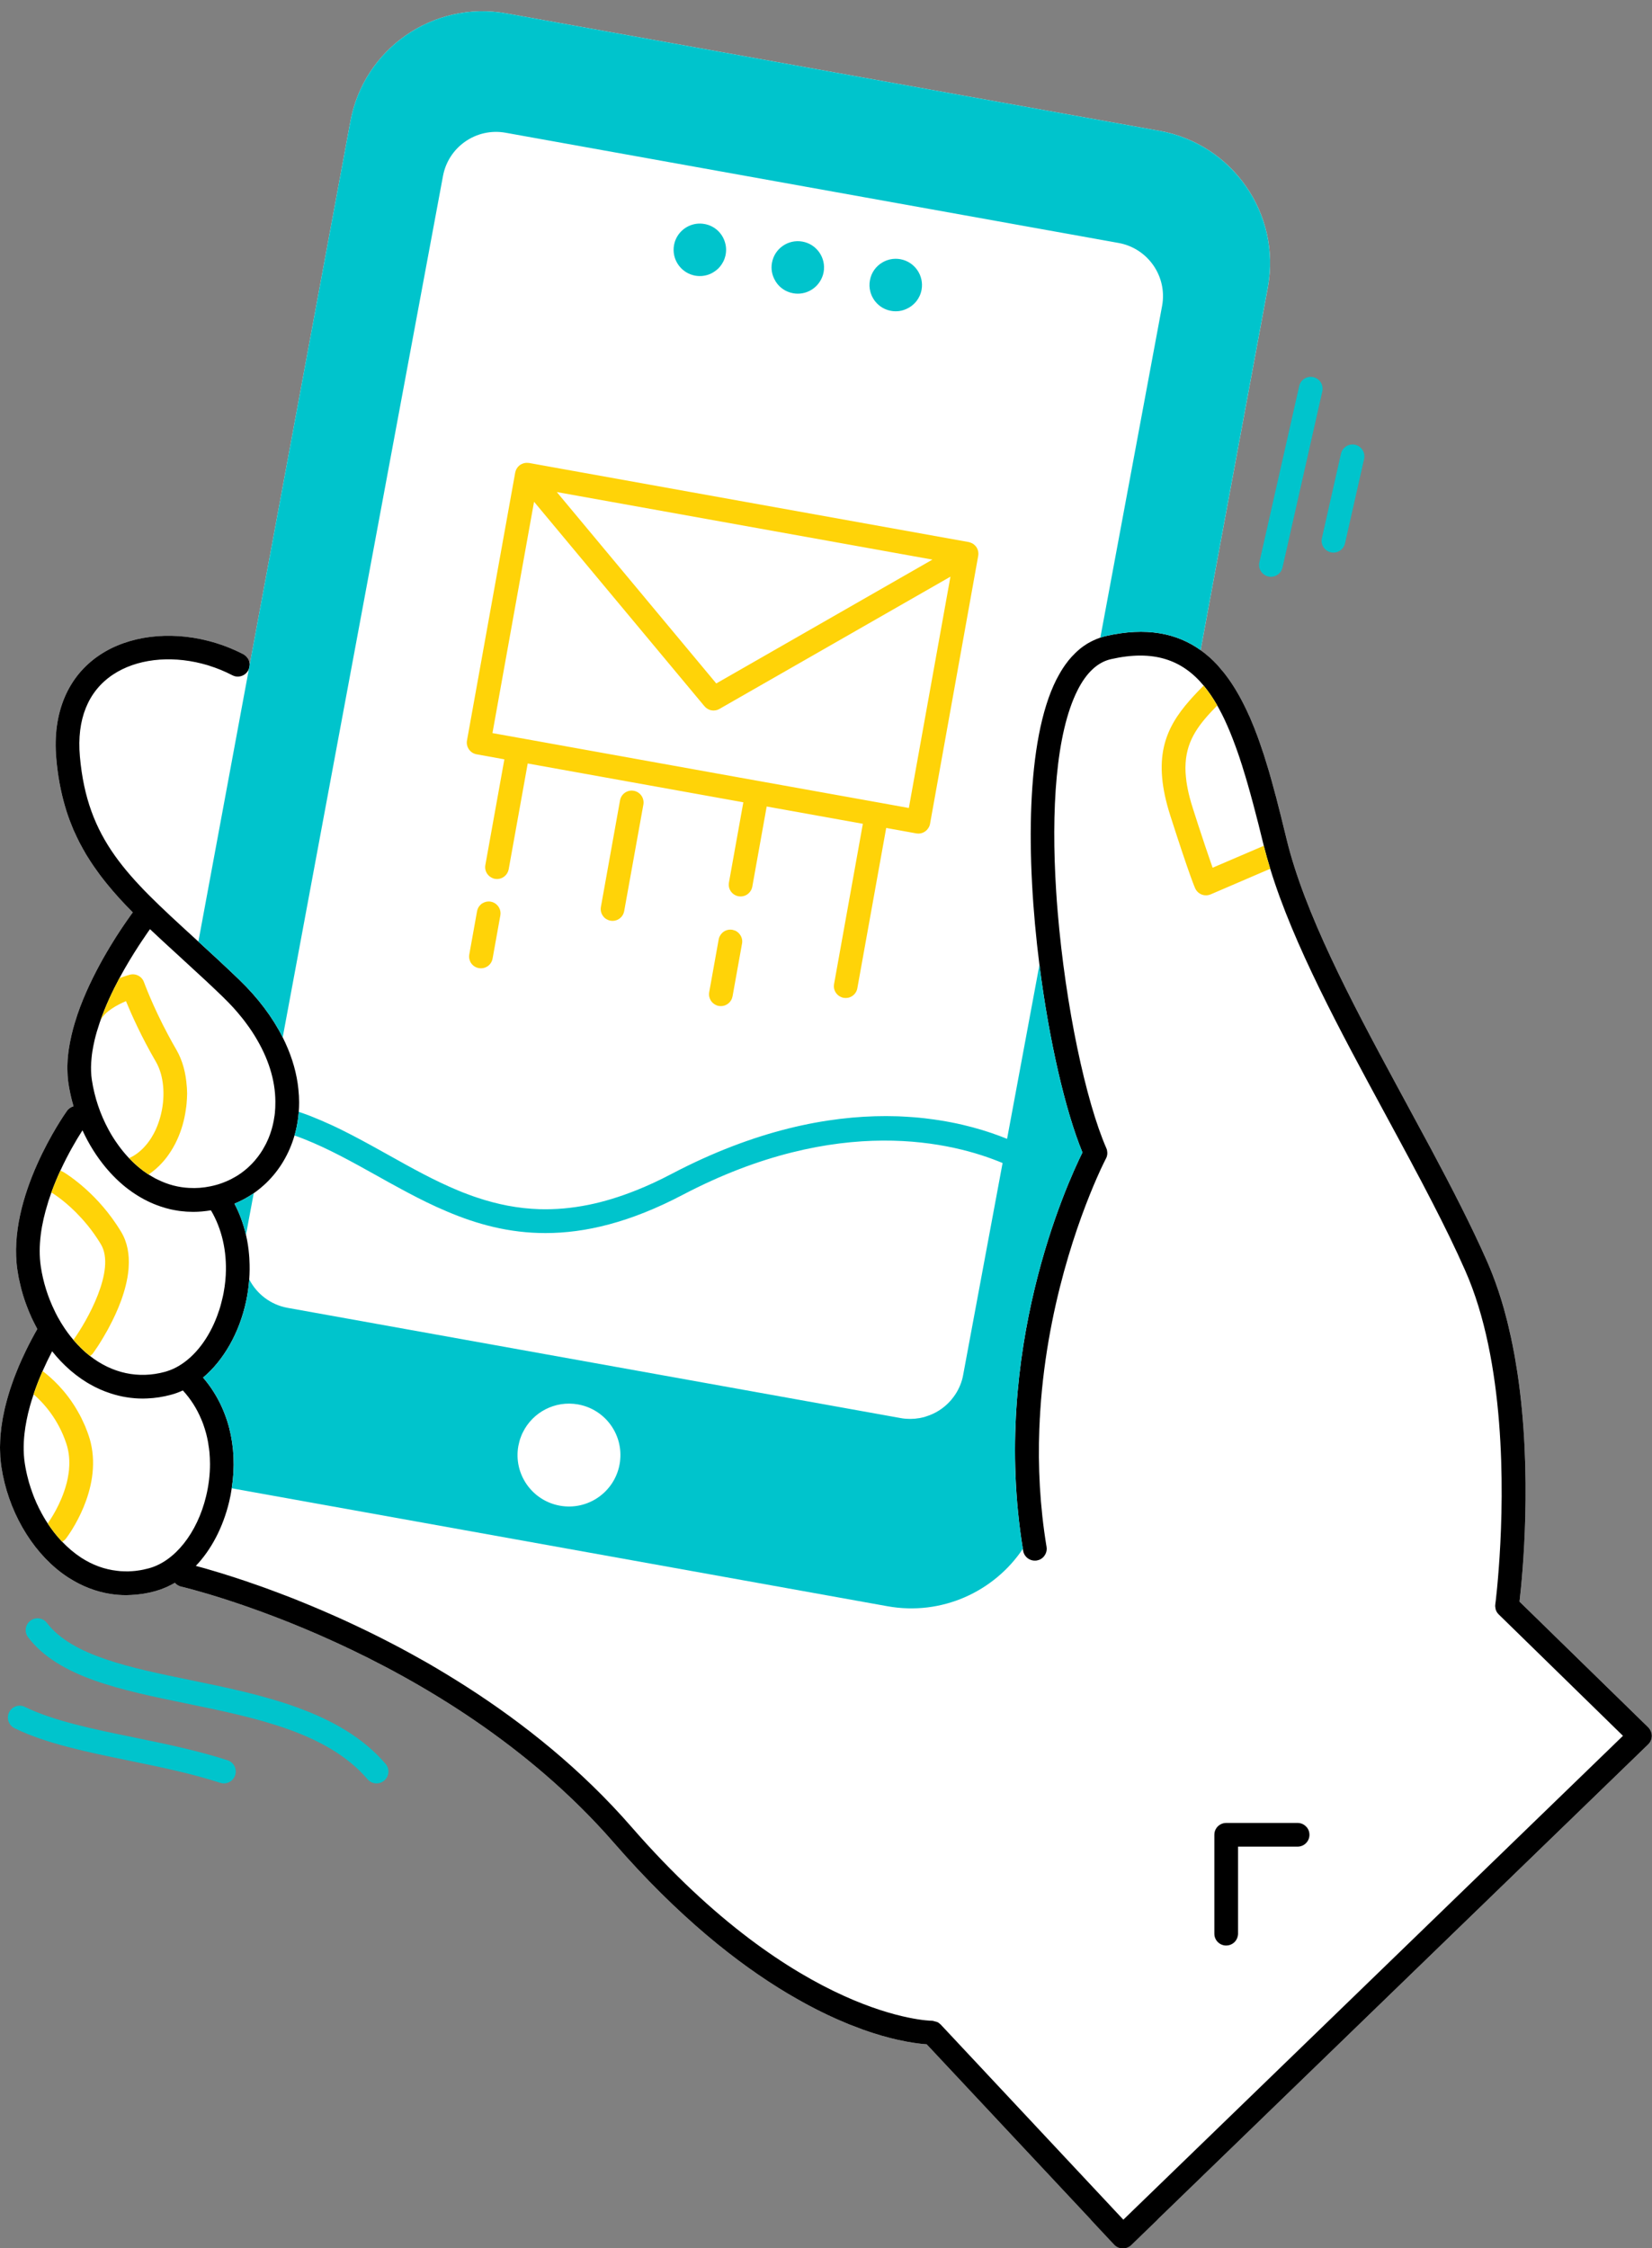
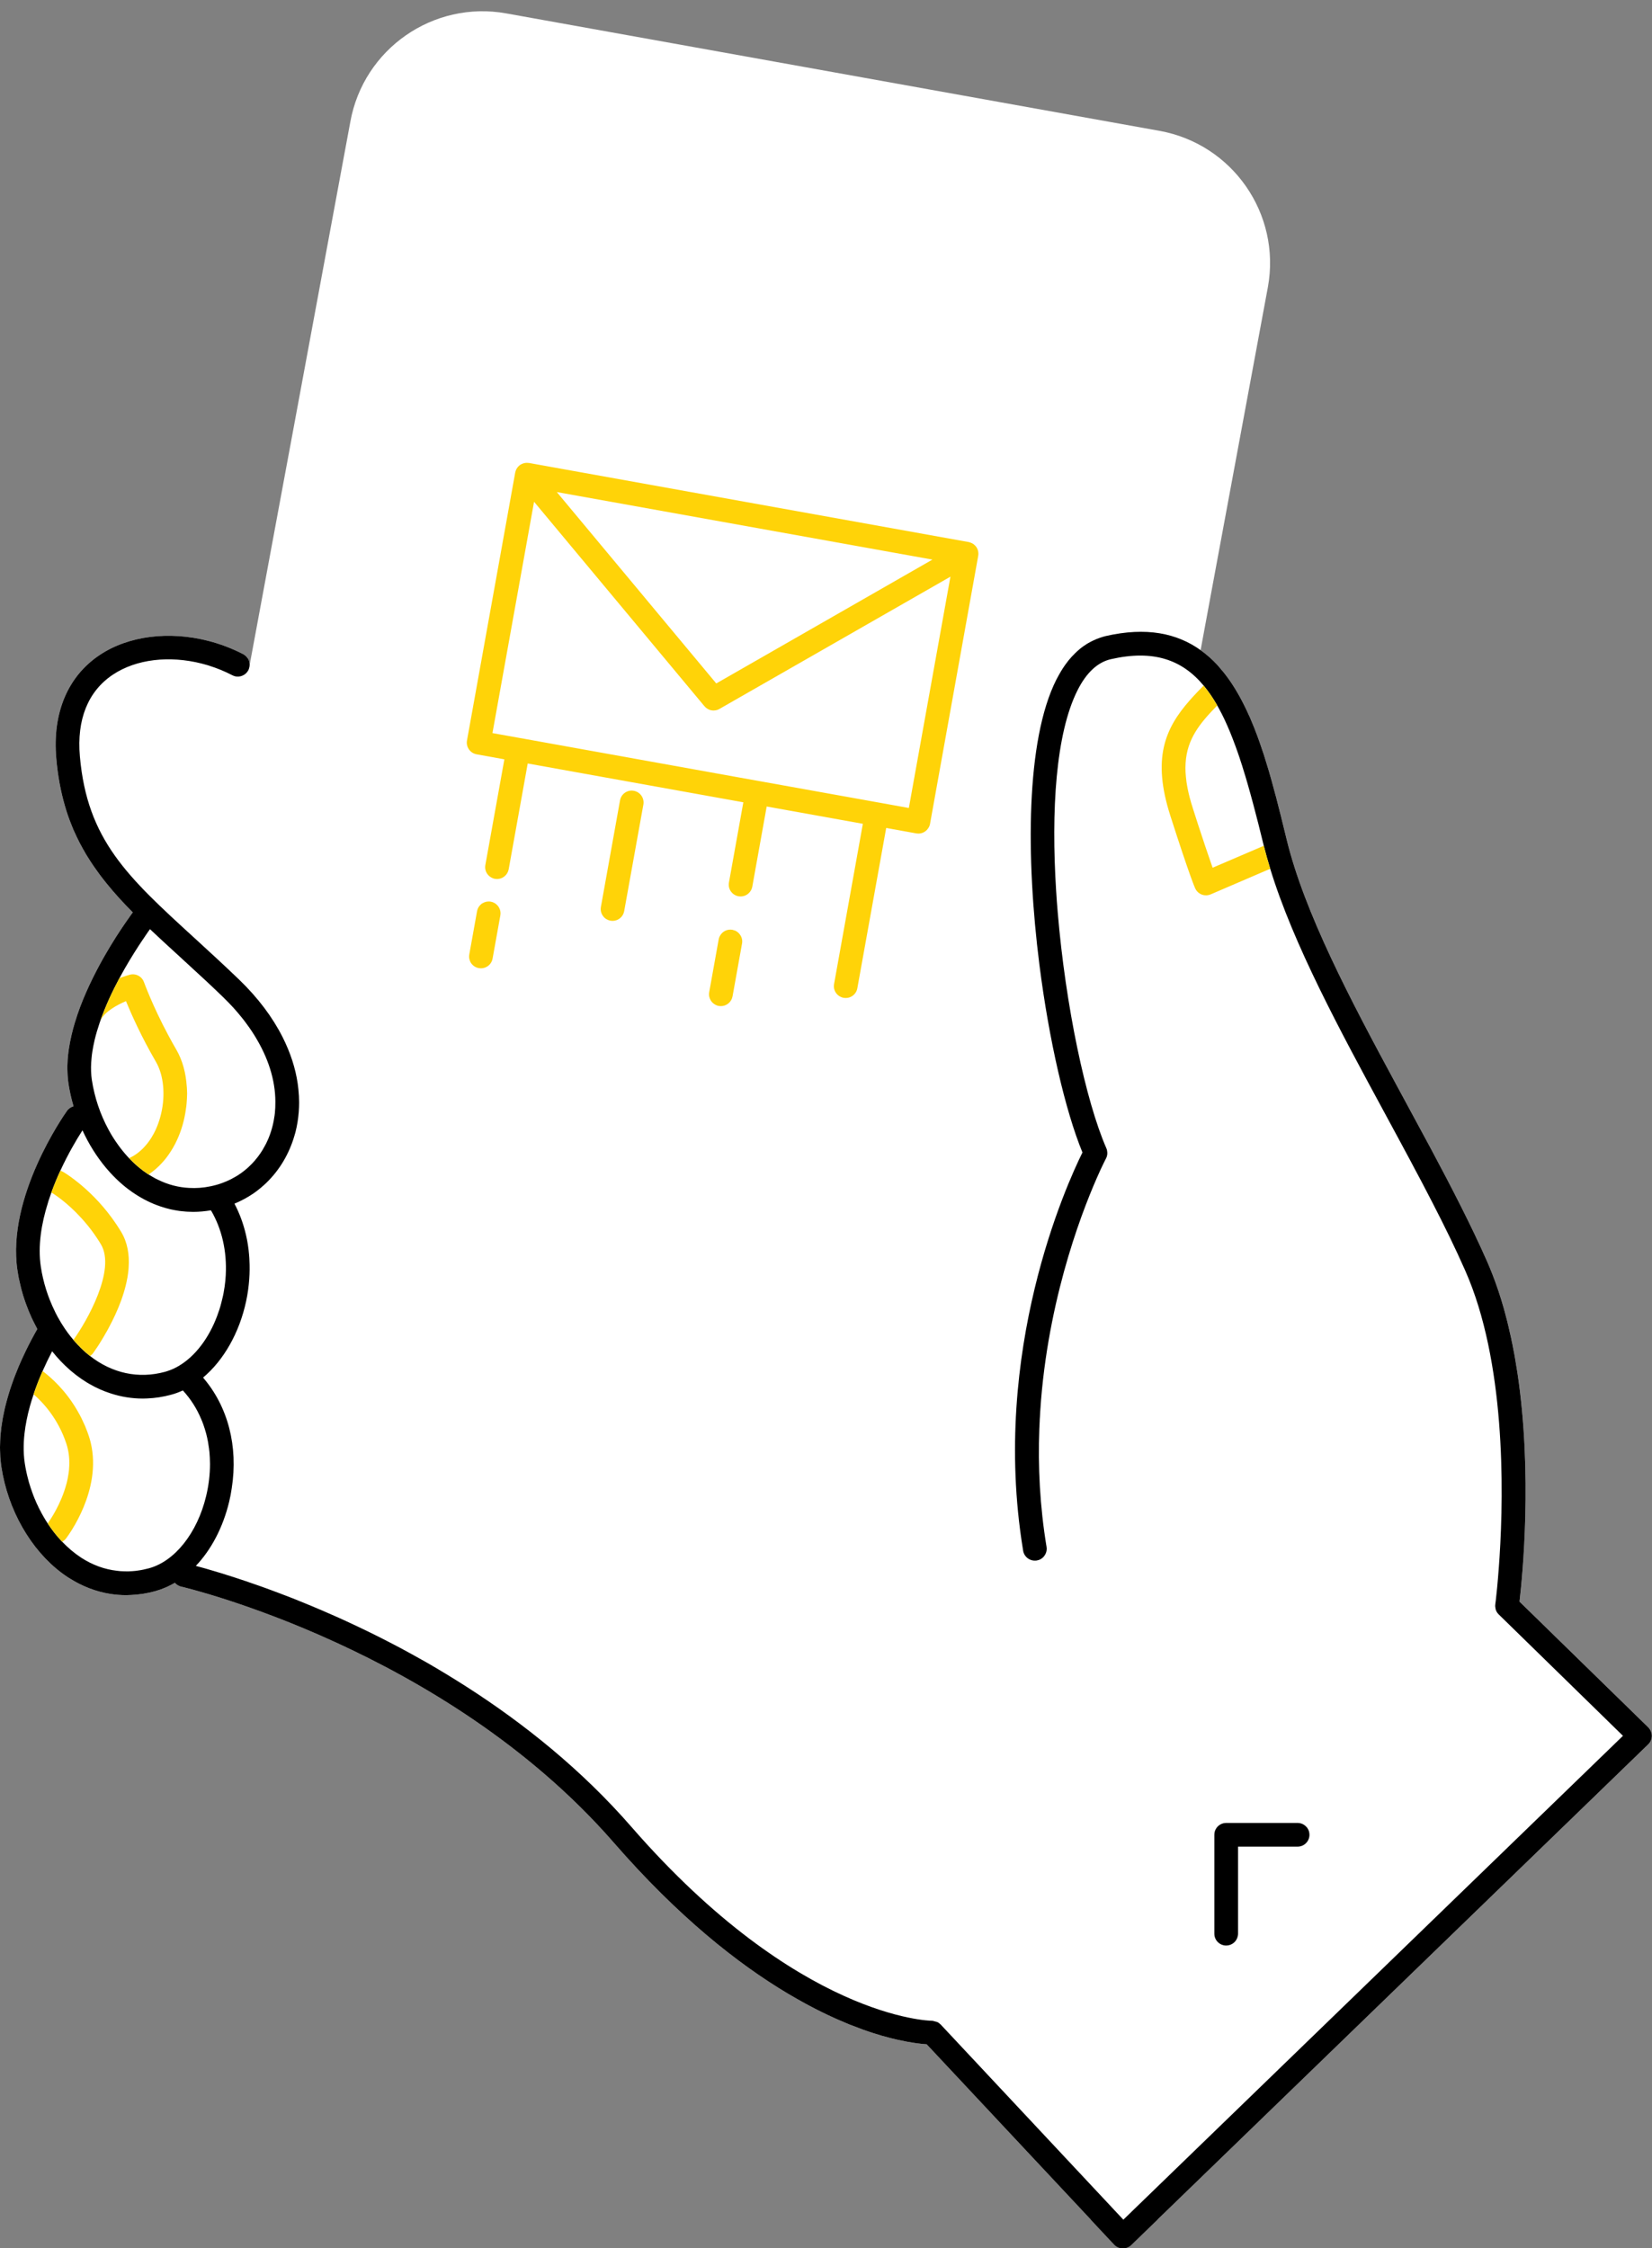
<svg xmlns="http://www.w3.org/2000/svg" fill="#000000" height="379.4" preserveAspectRatio="xMidYMid meet" version="1" viewBox="0.0 -1.9 278.8 379.4" width="278.8" zoomAndPan="magnify">
  <rect x="0.0" y="-1.9" width="278.8" height="379.4" fill="#808080" stroke="none" />
  <g id="change1_1">
    <path d="M278.77,291.063c0,0.54-0.22,1.05-0.61,1.43l-11.2,10.85l-71.63,69.37H184.1l-27.71-29.6 c-0.43-0.03-1.01-0.08-1.72-0.18c-0.05,0-0.11-0.02-0.17-0.02c-0.03-0.01-0.07-0.01-0.11-0.02c-0.81-0.12-1.77-0.29-2.89-0.54 c-0.8-0.18-1.67-0.4-2.61-0.67c-0.01-0.01-0.03-0.01-0.04-0.01c-0.47-0.14-0.96-0.29-1.47-0.45c-0.25-0.08-0.52-0.17-0.79-0.26 c-0.27-0.09-0.54-0.18-0.82-0.28c-0.77-0.28-1.58-0.59-2.43-0.92c-0.28-0.12-0.57-0.24-0.87-0.37c-2.45-1.02-5.15-2.33-8.08-4.01 c-0.48-0.27-0.96-0.55-1.45-0.84c-8.39-5-18.45-12.93-29.37-25.48c-28.52-32.74-72.54-43.09-72.98-43.19 c-0.21-0.04-0.39-0.13-0.56-0.22c-0.02-0.02-0.05-0.03-0.08-0.05c-0.16-0.1-0.3-0.22-0.42-0.36c-0.01-0.01-0.01-0.02-0.02-0.02 c0,0-0.01,0-0.01,0.01c-0.17,0.1-0.34,0.18-0.51,0.28c-0.14,0.07-0.28,0.15-0.42,0.21c-0.16,0.08-0.32,0.16-0.47,0.23 c-0.18,0.07-0.35,0.14-0.52,0.21c-0.14,0.06-0.28,0.12-0.42,0.17c-0.24,0.08-0.49,0.16-0.73,0.23c-0.08,0.02-0.15,0.05-0.22,0.07 c-1.37,0.38-2.73,0.59-4.09,0.65c-0.27,0.01-0.55,0.03-0.82,0.03c-0.9,0-1.79-0.07-2.68-0.21c-2.41-0.38-4.75-1.28-6.95-2.68 c-0.05-0.03-0.11-0.06-0.17-0.1c-0.36-0.24-0.72-0.49-1.07-0.75c-5.25-3.92-9.11-10.67-10.2-17.94c-0.07-0.45-0.11-0.9-0.15-1.36 c-0.01-0.09-0.02-0.17-0.03-0.26c-0.02-0.37-0.03-0.75-0.04-1.12c0-0.18-0.01-0.37-0.01-0.55c0-0.36,0.02-0.71,0.03-1.06 c0.01-0.21,0.02-0.42,0.03-0.62c0.02-0.34,0.06-0.68,0.1-1.02c0.02-0.22,0.04-0.44,0.07-0.66c0.04-0.33,0.1-0.66,0.15-0.99 c0.04-0.22,0.07-0.45,0.11-0.67c0.06-0.32,0.13-0.64,0.2-0.96c0.05-0.23,0.1-0.46,0.15-0.7c0.08-0.3,0.15-0.6,0.23-0.9 c0.07-0.25,0.13-0.49,0.2-0.73c0.08-0.29,0.16-0.57,0.25-0.85c0.08-0.26,0.16-0.51,0.24-0.76c0.09-0.26,0.18-0.52,0.27-0.78 c0.09-0.27,0.19-0.54,0.28-0.8c0.09-0.23,0.18-0.47,0.27-0.7c0.11-0.29,0.22-0.57,0.34-0.85c0.08-0.2,0.16-0.4,0.24-0.59 c0.14-0.32,0.27-0.63,0.41-0.94c0.07-0.15,0.13-0.3,0.2-0.44c0.17-0.37,0.34-0.73,0.51-1.08c0.03-0.08,0.07-0.16,0.11-0.24 c0.65-1.33,1.3-2.55,1.91-3.61c0,0,0-0.01-0.01-0.01c-0.14-0.25-0.27-0.51-0.4-0.77c-0.09-0.18-0.19-0.36-0.28-0.55 c-0.09-0.18-0.17-0.36-0.26-0.54c-0.12-0.27-0.24-0.53-0.35-0.8c-0.06-0.14-0.12-0.29-0.18-0.43c-0.13-0.31-0.25-0.62-0.36-0.93 c-0.05-0.13-0.1-0.25-0.14-0.38c-0.12-0.32-0.22-0.65-0.33-0.98c-0.04-0.13-0.08-0.25-0.12-0.38c-0.09-0.32-0.18-0.64-0.27-0.96 c-0.04-0.15-0.08-0.29-0.11-0.44c-0.07-0.28-0.13-0.56-0.19-0.84c-0.05-0.19-0.09-0.38-0.13-0.57c-0.03-0.15-0.05-0.3-0.08-0.44 c-0.05-0.3-0.11-0.6-0.15-0.9c-1.86-12.4,7.95-26.31,8.37-26.9c0.12-0.18,0.28-0.32,0.44-0.44c0.03-0.02,0.06-0.04,0.09-0.06 c0.15-0.11,0.32-0.18,0.49-0.24c0.01,0,0.02-0.01,0.03-0.01c0.01-0.01,0.02-0.01,0.04-0.02c-0.01-0.05-0.02-0.1-0.04-0.16 c-0.01-0.03-0.01-0.06-0.02-0.09c-0.14-0.47-0.26-0.94-0.37-1.42c-0.03-0.13-0.06-0.26-0.09-0.4c-0.13-0.59-0.24-1.19-0.33-1.79 c-0.06-0.4-0.1-0.81-0.13-1.22c-0.01-0.13-0.02-0.26-0.02-0.39c-0.02-0.28-0.03-0.57-0.03-0.86v-0.45c0.01-0.31,0.02-0.63,0.04-0.95 c0.01-0.1,0.01-0.2,0.02-0.31c0.03-0.41,0.08-0.82,0.13-1.23c0.02-0.14,0.04-0.28,0.06-0.41c0.05-0.31,0.1-0.63,0.16-0.94 c0.02-0.12,0.04-0.24,0.07-0.37c0.27-1.37,0.64-2.75,1.1-4.12c0.02-0.07,0.04-0.14,0.07-0.22c0.02-0.07,0.05-0.15,0.07-0.22 c1.15-3.35,2.74-6.59,4.31-9.39c0.06-0.1,0.12-0.21,0.18-0.31c0.14-0.24,0.27-0.47,0.41-0.71c0.07-0.12,0.15-0.25,0.22-0.37 c0.12-0.21,0.24-0.41,0.36-0.61c0.17-0.28,0.34-0.56,0.51-0.83c0.07-0.11,0.13-0.22,0.2-0.32c0.12-0.2,0.25-0.39,0.36-0.58 c0.06-0.08,0.11-0.16,0.16-0.24c0.12-0.19,0.25-0.39,0.37-0.57c0.03-0.04,0.05-0.07,0.07-0.11c0.43-0.64,0.82-1.23,1.18-1.74 c0.01-0.01,0.01-0.02,0.02-0.03c0.11-0.16,0.22-0.32,0.33-0.46c0.02-0.04,0.04-0.07,0.06-0.1c0.1-0.13,0.19-0.27,0.28-0.39 c0.05-0.06,0.09-0.12,0.13-0.18c0.06-0.07,0.12-0.15,0.17-0.23c-1.58-1.58-3.03-3.17-4.36-4.81c-0.38-0.47-0.76-0.95-1.12-1.43 c-0.05-0.07-0.1-0.13-0.15-0.2c-0.3-0.41-0.6-0.82-0.88-1.23c-0.06-0.07-0.11-0.15-0.15-0.22c-0.32-0.46-0.62-0.93-0.91-1.4 c-0.04-0.05-0.06-0.09-0.09-0.14c-0.1-0.16-0.19-0.32-0.29-0.48c-0.1-0.18-0.21-0.35-0.3-0.53c-0.09-0.13-0.16-0.27-0.23-0.4 c-0.35-0.62-0.68-1.26-0.99-1.92c-0.19-0.39-0.37-0.78-0.54-1.17c-0.11-0.28-0.23-0.56-0.34-0.84c-0.42-1.03-0.79-2.1-1.11-3.22 c-0.7-2.42-1.2-5.06-1.45-7.99c-0.68-7.65,1.92-13.85,7.31-17.45c4.9-3.28,11.75-4.08,18.31-2.4c2.03,0.52,4.03,1.27,5.94,2.26 c0.01,0.01,0.02,0.02,0.03,0.02c0.14,0.08,0.26,0.17,0.37,0.27c0.04,0.03,0.08,0.07,0.11,0.11c0.08,0.08,0.15,0.17,0.21,0.26 c0.03,0.04,0.07,0.09,0.1,0.13c0.07,0.13,0.12,0.26,0.17,0.4c0.01,0.06,0.02,0.12,0.04,0.18c0.02,0.1,0.03,0.19,0.04,0.29 c0,0.04,0.01,0.07,0.01,0.11l3.66-19.75l13.32-71.87c2.22-12.32,14.01-20.52,26.33-18.3l110.23,19.82 c12.32,2.22,20.52,14,18.3,26.33l-9.24,49.83l-2.12,11.47c0.03,0.02,0.05,0.04,0.08,0.07c0.03,0.03,0.07,0.05,0.1,0.07 c0,0,0.01,0.01,0.01,0.02c0.01,0,0.01,0.01,0.02,0.01c0.36,0.26,0.71,0.54,1.05,0.84c0.09,0.08,0.19,0.15,0.28,0.23 c0.42,0.38,0.82,0.78,1.22,1.2c0.09,0.11,0.18,0.22,0.28,0.32c0.3,0.34,0.59,0.68,0.88,1.04c0.11,0.14,0.22,0.28,0.33,0.43 c0.3,0.39,0.59,0.79,0.87,1.21c0.06,0.09,0.12,0.18,0.18,0.27c0.34,0.51,0.66,1.04,0.97,1.58c0.08,0.14,0.16,0.28,0.24,0.42 c0.24,0.43,0.47,0.86,0.69,1.3c0.09,0.17,0.18,0.34,0.26,0.52c0.25,0.5,0.49,1.01,0.72,1.54c0.04,0.08,0.08,0.16,0.12,0.24 c0.26,0.62,0.52,1.25,0.78,1.88c0.06,0.16,0.12,0.33,0.18,0.49c0.2,0.5,0.39,1,0.57,1.52c0.06,0.18,0.13,0.36,0.19,0.54 c0.22,0.62,0.43,1.25,0.64,1.88c0.01,0.04,0.03,0.09,0.04,0.13c0.22,0.69,0.44,1.4,0.65,2.11c0.05,0.17,0.1,0.35,0.16,0.52 c0.16,0.55,0.31,1.1,0.47,1.65c0.05,0.2,0.11,0.4,0.16,0.59c0.18,0.64,0.35,1.29,0.52,1.93c0.02,0.08,0.05,0.15,0.07,0.23 c0.17,0.68,0.35,1.37,0.52,2.05c0.1,0.41,0.21,0.81,0.31,1.21c0.05,0.21,0.1,0.41,0.15,0.62c0.28,1.11,0.55,2.22,0.82,3.33 c3,12.32,10.72,26.99,18.51,41.38c0.53,0.99,1.07,1.97,1.6,2.96c1.44,2.65,2.85,5.26,4.23,7.83c3.52,6.59,6.78,12.91,9.46,18.97 c0.29,0.67,0.58,1.36,0.85,2.05c0.02,0.05,0.04,0.1,0.06,0.15c0.73,1.87,1.37,3.8,1.93,5.77c0.38,1.36,0.73,2.73,1.03,4.12 c0.12,0.49,0.23,0.98,0.32,1.47c0.08,0.36,0.16,0.73,0.22,1.09c0.13,0.63,0.25,1.26,0.35,1.89c0.14,0.79,0.27,1.58,0.39,2.37 c2.55,17.04,0.85,34.2,0.34,38.55l21.73,21.22c0.12,0.12,0.21,0.25,0.3,0.39c0.12,0.2,0.21,0.42,0.26,0.65 C278.76,290.793,278.77,290.923,278.77,291.063z" fill="#ffffff" />
  </g>
  <g id="change2_1">
    <path d="M37.96,214.893c0.01-0.08,0.02-0.16,0.02-0.24c-0.02,0.22-0.05,0.44-0.08,0.66C37.92,215.173,37.94,215.033,37.96,214.893z M42.98,194.003c0.03-0.04,0.06-0.08,0.09-0.12c-0.07,0.1-0.16,0.2-0.26,0.29C42.88,194.113,42.93,194.063,42.98,194.003z M41.4,195.543c0.01-0.02,0.02-0.03,0.03-0.04c-0.01,0.02-0.02,0.03-0.04,0.04H41.4z M278.73,290.663 c-0.05-0.23-0.14-0.45-0.26-0.65c-0.09-0.14-0.18-0.27-0.3-0.39l-21.73-21.22c0.51-4.35,2.21-21.51-0.34-38.55 c-0.12-0.79-0.25-1.58-0.39-2.37c-0.1-0.63-0.22-1.26-0.35-1.89c-0.06-0.36-0.14-0.73-0.22-1.09c-0.09-0.49-0.2-0.98-0.32-1.47 c-0.3-1.39-0.65-2.76-1.03-4.12c-0.56-1.97-1.2-3.9-1.93-5.77c-0.02-0.05-0.04-0.1-0.06-0.15c-0.27-0.69-0.56-1.38-0.85-2.05 c-2.68-6.06-5.94-12.38-9.46-18.97c-1.38-2.57-2.79-5.18-4.23-7.83c-0.53-0.99-1.07-1.97-1.6-2.96 c-7.79-14.39-15.51-29.06-18.51-41.38c-0.27-1.11-0.54-2.22-0.82-3.33c-0.05-0.21-0.1-0.41-0.15-0.62c-0.1-0.4-0.21-0.8-0.31-1.21 c-0.17-0.68-0.35-1.37-0.52-2.05c-0.02-0.08-0.05-0.15-0.07-0.23c-0.17-0.64-0.34-1.29-0.52-1.93c-0.05-0.19-0.11-0.39-0.16-0.59 c-0.16-0.55-0.31-1.1-0.47-1.65c-0.06-0.17-0.11-0.35-0.16-0.52c-0.21-0.71-0.43-1.42-0.65-2.11c-0.01-0.04-0.03-0.09-0.04-0.13 c-0.21-0.63-0.42-1.26-0.64-1.88c-0.06-0.18-0.13-0.36-0.19-0.54c-0.18-0.52-0.37-1.02-0.57-1.52c-0.06-0.16-0.12-0.33-0.18-0.49 c-0.26-0.63-0.52-1.26-0.78-1.88c-0.04-0.08-0.08-0.16-0.12-0.24c-0.23-0.53-0.47-1.04-0.72-1.54c-0.08-0.18-0.17-0.35-0.26-0.52 c-0.22-0.44-0.45-0.87-0.69-1.3c-0.08-0.14-0.16-0.28-0.24-0.42c-0.31-0.54-0.63-1.07-0.97-1.58c-0.06-0.09-0.12-0.18-0.18-0.27 c-0.28-0.42-0.57-0.82-0.87-1.21c-0.11-0.15-0.22-0.29-0.33-0.43c-0.29-0.36-0.58-0.7-0.88-1.04c-0.1-0.1-0.19-0.21-0.28-0.32 c-0.4-0.42-0.8-0.82-1.22-1.2c-0.09-0.08-0.19-0.15-0.28-0.23c-0.34-0.3-0.69-0.58-1.05-0.84c-0.01,0-0.01-0.01-0.02-0.01 c0-0.01-0.01-0.02-0.01-0.02c-0.02-0.01-0.04-0.02-0.06-0.03c-0.01-0.01-0.03-0.02-0.04-0.04c-0.03-0.02-0.05-0.04-0.08-0.06 c-3.99-2.85-9.14-3.95-16.04-2.37c-0.3,0.07-0.59,0.17-0.88,0.26c-0.42,0.14-0.83,0.3-1.23,0.5c-0.14,0.06-0.28,0.13-0.42,0.21 c-0.13,0.06-0.25,0.13-0.37,0.2c-0.02,0-0.03,0.01-0.04,0.03c-0.08,0.04-0.16,0.08-0.23,0.13s-0.14,0.09-0.2,0.14 c-0.07,0.04-0.14,0.08-0.2,0.13c-0.1,0.05-0.19,0.12-0.27,0.19c-0.04,0.02-0.08,0.05-0.11,0.08c-0.14,0.09-0.27,0.2-0.4,0.31 c-0.13,0.11-0.26,0.22-0.39,0.34c-0.15,0.13-0.29,0.26-0.43,0.4v0.01c-0.14,0.14-0.28,0.28-0.42,0.43c-0.14,0.14-0.28,0.3-0.41,0.46 c-0.16,0.17-0.31,0.35-0.44,0.54c-0.51,0.65-0.98,1.37-1.42,2.17c-0.15,0.26-0.3,0.53-0.44,0.81c-5.16,10.23-5.15,30.06-2.86,48.15 c1.62,12.74,4.37,24.62,7.26,31.66c-2.64,5.32-15.48,33.46-10.06,66.89c0.02,0.11,0.03,0.21,0.05,0.32c0.18,1.09,1.21,1.82,2.3,1.65 c0.24-0.04,0.47-0.12,0.68-0.24c0.08-0.05,0.16-0.1,0.23-0.17c0.01,0,0.02,0,0.02-0.01c0.04-0.02,0.07-0.05,0.1-0.09 c0.04-0.02,0.07-0.06,0.1-0.1c0.02-0.01,0.03-0.03,0.05-0.05c0.04-0.04,0.08-0.09,0.11-0.14c0.02-0.02,0.03-0.04,0.04-0.06 c0.05-0.08,0.1-0.16,0.14-0.24s0.08-0.16,0.1-0.24c0.03-0.09,0.06-0.19,0.08-0.29v-0.04c0.02-0.1,0.03-0.2,0.03-0.3 c0-0.06,0-0.11-0.02-0.17c0.01-0.05,0-0.11-0.01-0.16c-1.14-6.9-1.46-13.6-1.22-19.93c0.02-0.41,0.04-0.81,0.06-1.22 c0-0.25,0.02-0.51,0.04-0.76c0.01-0.31,0.03-0.61,0.05-0.91c0.04-0.66,0.09-1.32,0.14-1.97c1.53-18.59,7.46-33.2,9.9-38.55 c0.07-0.14,0.13-0.27,0.18-0.4c0.08-0.17,0.16-0.33,0.23-0.48c0.08-0.17,0.16-0.33,0.23-0.48c0.17-0.35,0.3-0.6,0.36-0.73 c0.04-0.06,0.06-0.1,0.06-0.11c0.08-0.15,0.14-0.3,0.17-0.45c0.05-0.2,0.07-0.39,0.05-0.59c-0.01-0.24-0.06-0.48-0.16-0.7 c-3.47-7.94-6.88-23.96-8.21-39.86c-0.1-1.18-0.19-2.37-0.26-3.55c-0.86-13.55-0.08-26.56,3.61-33.88c1.49-2.96,3.39-4.73,5.62-5.24 c7.18-1.64,12.02,0.08,15.66,4.45c0.82,0.99,1.59,2.11,2.3,3.36c0.09,0.15,0.17,0.3,0.25,0.46c0.17,0.3,0.33,0.61,0.49,0.92 c0.16,0.3,0.31,0.61,0.46,0.93c0.01,0.03,0.03,0.07,0.04,0.11h0.01c0.04,0.09,0.09,0.19,0.13,0.29c0.12,0.25,0.23,0.49,0.34,0.75 c0.31,0.71,0.62,1.45,0.91,2.22c0.15,0.38,0.3,0.77,0.44,1.17c0.13,0.36,0.27,0.74,0.4,1.12c0.18,0.51,0.36,1.04,0.53,1.59 c0.12,0.34,0.23,0.69,0.33,1.04c0.14,0.44,0.28,0.88,0.41,1.33c0.24,0.8,0.48,1.62,0.71,2.46c0.05,0.15,0.09,0.3,0.13,0.46 c0.15,0.54,0.3,1.09,0.45,1.65c0.6,2.24,1.2,4.6,1.8,7.08c0.01,0.03,0.02,0.07,0.02,0.1c0.32,1.27,0.69,2.57,1.09,3.88 c3.9,12.76,11.75,27.26,19.37,41.32c0.81,1.5,1.62,2.99,2.41,4.46c0.34,0.63,0.68,1.26,1.01,1.88c0.55,1.01,1.09,2.02,1.61,3.02 c0.69,1.27,1.35,2.53,1.99,3.77c0.32,0.61,0.64,1.21,0.94,1.81c2.05,3.97,3.94,7.83,5.59,11.58c6.74,15.26,6.52,36.82,5.78,48.33 c-0.04,0.6-0.08,1.18-0.12,1.72c-0.2,2.73-0.41,4.71-0.52,5.65c-0.02,0.14-0.04,0.27-0.05,0.36c-0.02,0.15-0.03,0.23-0.03,0.25 c-0.01,0.09-0.02,0.19-0.02,0.28c0,0.08,0.01,0.16,0.03,0.24c0.01,0.08,0.02,0.15,0.04,0.23c0.01,0.08,0.03,0.15,0.06,0.22 c0.02,0.05,0.04,0.09,0.06,0.14c0.04,0.1,0.09,0.19,0.15,0.27c0.08,0.12,0.17,0.22,0.27,0.32l20.96,20.48l-84.32,81.66l-30.83-32.94 l-0.35-0.29c-0.06-0.04-0.12-0.08-0.19-0.11c-0.74-0.22-0.83-0.23-0.93-0.23h-0.01c-0.27,0-22.51-0.34-50.69-32.7 c-8.46-9.72-18.24-17.52-27.89-23.7c-1.12-0.72-2.24-1.41-3.35-2.09c-0.15-0.09-0.3-0.19-0.45-0.27c-0.57-0.34-1.14-0.68-1.71-1.02 c-0.06-0.03-0.12-0.07-0.17-0.09v-0.01c-0.61-0.36-1.22-0.71-1.84-1.05c-0.63-0.36-1.27-0.72-1.9-1.06 c-1.19-0.66-2.37-1.28-3.55-1.89c-0.04-0.02-0.08-0.05-0.13-0.06v-0.01c-0.08-0.04-0.16-0.08-0.24-0.12 c-0.53-0.28-1.05-0.54-1.57-0.8c-1.12-0.56-2.23-1.1-3.33-1.62c-0.07-0.04-0.14-0.07-0.21-0.1c-0.58-0.28-1.16-0.55-1.73-0.81 c-0.45-0.21-0.9-0.42-1.36-0.62c-0.23-0.11-0.47-0.21-0.72-0.32c-0.77-0.34-1.53-0.68-2.29-1c-0.21-0.09-0.42-0.18-0.63-0.26v-0.01 c-0.16-0.07-0.33-0.14-0.49-0.2c-0.37-0.16-0.74-0.32-1.11-0.46v-0.01c-0.02,0-0.04-0.01-0.06-0.02c-0.39-0.16-0.77-0.32-1.15-0.47 c-0.11-0.05-0.23-0.09-0.34-0.13v-0.01c-0.34-0.13-0.67-0.27-1-0.4c-0.18-0.06-0.35-0.13-0.51-0.19v-0.01 c-0.49-0.19-0.97-0.37-1.45-0.55c0,0,0-0.01-0.01,0v-0.01c-0.31-0.12-0.61-0.23-0.92-0.34c-0.17-0.07-0.33-0.13-0.5-0.19 c-0.46-0.17-0.92-0.34-1.36-0.5H44.6c-0.09-0.03-0.18-0.07-0.26-0.1c-0.33-0.11-0.65-0.23-0.97-0.34c-0.45-0.16-0.9-0.31-1.33-0.46 l-0.51-0.18c-0.43-0.14-0.86-0.29-1.27-0.42c-0.16-0.05-0.32-0.11-0.48-0.16c-0.21-0.07-0.42-0.14-0.63-0.2 c-0.72-0.23-1.39-0.45-2.02-0.64c-0.11-0.03-0.22-0.06-0.32-0.09c-0.05-0.02-0.1-0.04-0.15-0.05c-1.51-0.46-2.73-0.8-3.61-1.03 c2.58-2.71,4.57-6.45,5.62-10.81c0.09-0.39,0.17-0.77,0.25-1.15c0.07-0.38,0.13-0.76,0.19-1.15c1.11-7.08-0.64-13.79-4.84-18.67 c3.48-2.92,6.13-7.56,7.27-12.9c0.26-1.22,0.43-2.45,0.52-3.67c0.08-1.11,0.09-2.21,0.03-3.3c-0.01-0.25-0.02-0.51-0.05-0.76 c0.01-0.01,0.01-0.03,0-0.04c-0.09-1.16-0.27-2.31-0.53-3.42c-0.43-1.86-1.08-3.62-1.94-5.26c1.15-0.48,2.24-1.07,3.25-1.76 c0.19-0.13,0.38-0.27,0.57-0.42c0.17-0.13,0.34-0.26,0.5-0.4c0.03-0.01,0.05-0.03,0.08-0.06c0.11-0.09,0.22-0.18,0.33-0.29 c0.09-0.07,0.18-0.15,0.27-0.23c2.25-2.05,3.96-4.7,4.95-7.76c0.06-0.2,0.12-0.39,0.18-0.59c0.05-0.19,0.11-0.37,0.16-0.55 c0.29-1.13,0.47-2.28,0.56-3.44c0.04-0.53,0.06-1.06,0.06-1.59c0-0.36-0.01-0.72-0.03-1.08c-0.02-0.37-0.05-0.74-0.09-1.11 c-0.03-0.33-0.07-0.66-0.12-0.99c-0.38-2.61-1.24-5.23-2.53-7.8c-1.7-3.38-4.17-6.68-7.36-9.75c-2.43-2.33-4.68-4.41-6.87-6.41 c-0.23-0.21-0.47-0.43-0.7-0.64c-11.26-10.3-18.06-16.51-19.3-30.62c-0.55-6.22,1.37-10.98,5.55-13.78 c3.96-2.65,9.57-3.27,15.02-1.88c0.22,0.05,0.44,0.11,0.66,0.18c0.22,0.06,0.44,0.12,0.66,0.2c1.3,0.41,2.59,0.94,3.84,1.59 c0.07,0.04,0.15,0.07,0.23,0.1c0.12,0.05,0.25,0.08,0.38,0.1c0.05,0.01,0.11,0.02,0.16,0.02c0.43,0.03,0.85-0.07,1.21-0.3 c0.1-0.06,0.19-0.13,0.27-0.2c0,0,0.02-0.01,0.02-0.02c0.07-0.06,0.13-0.12,0.18-0.19c0.1-0.11,0.18-0.23,0.25-0.36 c0.05-0.09,0.08-0.19,0.11-0.28c0.07-0.19,0.1-0.38,0.11-0.58v-0.18c-0.01-0.1-0.02-0.19-0.04-0.29c-0.02-0.06-0.03-0.12-0.04-0.18 c-0.05-0.14-0.1-0.27-0.17-0.4c-0.03-0.04-0.07-0.09-0.1-0.13c-0.06-0.09-0.13-0.18-0.21-0.26c-0.03-0.04-0.07-0.08-0.11-0.11 c-0.11-0.1-0.23-0.19-0.37-0.27c-0.01,0-0.02-0.01-0.03-0.02c-1.91-0.99-3.91-1.74-5.94-2.26c-6.56-1.68-13.41-0.88-18.31,2.4 c-5.39,3.6-7.99,9.8-7.31,17.45c0.25,2.93,0.75,5.57,1.45,7.99c0.32,1.12,0.69,2.19,1.11,3.22c0.11,0.28,0.23,0.56,0.34,0.84 c0.17,0.39,0.35,0.78,0.54,1.17c0.31,0.66,0.64,1.3,0.99,1.92c0.07,0.13,0.14,0.27,0.23,0.4c0.18,0.34,0.38,0.68,0.59,1.01 c0.03,0.05,0.05,0.09,0.09,0.14c0.29,0.47,0.59,0.94,0.91,1.4c0.04,0.07,0.09,0.15,0.15,0.22c0.28,0.41,0.58,0.82,0.88,1.23 c0.05,0.07,0.1,0.13,0.15,0.2c0.36,0.48,0.74,0.96,1.12,1.43c1.33,1.64,2.78,3.23,4.36,4.81c-0.05,0.08-0.11,0.16-0.17,0.23 c-0.04,0.06-0.08,0.12-0.13,0.18c-0.09,0.12-0.18,0.26-0.28,0.39c-0.02,0.03-0.04,0.06-0.06,0.1c-0.11,0.14-0.22,0.3-0.33,0.46 c-0.01,0.01-0.01,0.02-0.02,0.03c-0.36,0.51-0.75,1.1-1.18,1.74c-0.02,0.04-0.04,0.07-0.07,0.11c-0.12,0.18-0.25,0.38-0.37,0.57 c-0.05,0.08-0.1,0.16-0.16,0.24c-0.11,0.19-0.24,0.38-0.36,0.58c-0.07,0.1-0.13,0.21-0.2,0.32c-0.17,0.27-0.34,0.55-0.51,0.83 c-0.12,0.2-0.24,0.4-0.36,0.61c-0.07,0.12-0.15,0.25-0.22,0.37c-0.14,0.24-0.27,0.47-0.41,0.71c-0.06,0.1-0.12,0.21-0.18,0.31 c-1.57,2.8-3.16,6.04-4.31,9.39c-0.02,0.07-0.05,0.15-0.07,0.22c-0.03,0.08-0.05,0.15-0.07,0.22c-0.46,1.37-0.83,2.75-1.1,4.12 c-0.03,0.13-0.05,0.25-0.07,0.37c-0.06,0.31-0.11,0.63-0.16,0.94c-0.02,0.13-0.04,0.27-0.06,0.41c-0.05,0.41-0.1,0.82-0.13,1.23 c-0.01,0.11-0.01,0.21-0.02,0.31c-0.02,0.32-0.03,0.64-0.04,0.95v0.45c0,0.29,0.01,0.58,0.03,0.86c0,0.13,0.01,0.26,0.02,0.39 c0.03,0.41,0.07,0.82,0.13,1.22c0.09,0.6,0.2,1.2,0.33,1.79c0.03,0.14,0.06,0.27,0.09,0.4c0.11,0.48,0.23,0.95,0.37,1.42 c0.01,0.03,0.01,0.06,0.02,0.09c0.02,0.06,0.03,0.11,0.05,0.17c-0.02,0.01-0.03,0.01-0.05,0.01c-0.01,0-0.02,0.01-0.03,0.01 c-0.17,0.06-0.34,0.13-0.49,0.24c-0.03,0.02-0.06,0.04-0.09,0.06c-0.16,0.12-0.32,0.26-0.44,0.44c-0.42,0.59-10.23,14.5-8.37,26.9 c0.04,0.3,0.1,0.6,0.15,0.9c0.03,0.14,0.05,0.29,0.08,0.44c0.04,0.19,0.08,0.38,0.13,0.57c0.06,0.28,0.12,0.56,0.19,0.84 c0.03,0.15,0.07,0.29,0.11,0.44c0.09,0.32,0.18,0.64,0.27,0.96c0.04,0.13,0.08,0.25,0.12,0.38c0.11,0.33,0.21,0.66,0.33,0.98 c0.04,0.13,0.09,0.25,0.14,0.38c0.11,0.31,0.23,0.62,0.36,0.93c0.06,0.14,0.12,0.29,0.18,0.43c0.11,0.27,0.23,0.53,0.35,0.8 c0.09,0.18,0.17,0.36,0.26,0.54c0.09,0.19,0.19,0.37,0.28,0.55c0.13,0.26,0.26,0.52,0.4,0.77c0.01,0,0.01,0.01,0.01,0.01 c-0.61,1.06-1.26,2.28-1.91,3.61c-0.04,0.08-0.08,0.16-0.11,0.24c-0.17,0.35-0.34,0.71-0.51,1.08c-0.07,0.14-0.13,0.29-0.2,0.44 c-0.14,0.31-0.27,0.62-0.41,0.94c-0.08,0.19-0.16,0.39-0.24,0.59c-0.12,0.28-0.23,0.56-0.34,0.85c-0.09,0.23-0.18,0.47-0.27,0.7 c-0.09,0.26-0.19,0.53-0.28,0.8c-0.09,0.26-0.18,0.52-0.27,0.78c-0.08,0.25-0.16,0.5-0.24,0.76c-0.09,0.28-0.17,0.56-0.25,0.85 c-0.07,0.24-0.13,0.48-0.2,0.73c-0.08,0.3-0.15,0.6-0.23,0.9c-0.05,0.24-0.1,0.47-0.15,0.7c-0.07,0.32-0.14,0.64-0.2,0.96 c-0.04,0.22-0.07,0.45-0.11,0.67c-0.05,0.33-0.11,0.66-0.15,0.99c-0.03,0.22-0.05,0.44-0.07,0.66c-0.04,0.34-0.08,0.68-0.1,1.02 c-0.01,0.2-0.02,0.41-0.03,0.62c-0.01,0.35-0.03,0.7-0.03,1.06c0,0.18,0.01,0.37,0.01,0.55c0.01,0.37,0.02,0.75,0.04,1.12 c0.01,0.09,0.02,0.17,0.03,0.26c0.04,0.46,0.08,0.91,0.15,1.36c1.09,7.27,4.95,14.02,10.2,17.94c0.35,0.26,0.71,0.51,1.07,0.75 c0.06,0.04,0.12,0.07,0.17,0.1c2.2,1.4,4.54,2.3,6.95,2.68c0.89,0.14,1.78,0.21,2.68,0.21c0.27,0,0.55-0.02,0.82-0.03 c1.36-0.06,2.72-0.27,4.09-0.65c0.07-0.02,0.14-0.05,0.22-0.07c0.24-0.07,0.49-0.15,0.73-0.23c0.14-0.05,0.28-0.11,0.42-0.17 c0.17-0.07,0.34-0.14,0.52-0.21c0.15-0.07,0.31-0.15,0.47-0.23c0.14-0.06,0.28-0.14,0.42-0.21c0.17-0.1,0.34-0.18,0.51-0.28 c0-0.01,0.01-0.01,0.01-0.01c0.01,0,0.01,0.01,0.02,0.02c0.12,0.14,0.26,0.26,0.42,0.36c0.03,0.02,0.06,0.03,0.08,0.05 c0.17,0.09,0.35,0.18,0.56,0.22c0.44,0.1,44.46,10.45,72.98,43.19c10.92,12.55,20.98,20.48,29.37,25.48 c0.49,0.29,0.97,0.57,1.45,0.84c2.93,1.68,5.63,2.99,8.08,4.01c0.3,0.13,0.59,0.25,0.87,0.37c0.85,0.33,1.66,0.64,2.43,0.92 c0.28,0.1,0.55,0.19,0.82,0.28c0.27,0.09,0.54,0.18,0.79,0.26c0.51,0.16,1,0.31,1.47,0.45c0.01,0,0.03,0,0.04,0.01 c0.94,0.27,1.81,0.49,2.61,0.67c1.12,0.25,2.08,0.42,2.89,0.54c0.06,0.01,0.12,0.01,0.18,0.02c0.04,0.01,0.07,0.01,0.1,0.02 c0.71,0.1,1.29,0.15,1.72,0.18l27.71,29.6l1.39,1.49l2.56,2.73c0.37,0.39,0.88,0.62,1.41,0.63c0.01,0,0.02,0,0.02,0 c0.01,0,0.02,0.01,0.03,0.01c0.13,0,0.27-0.02,0.4-0.05c0.01,0,0.02,0,0.03-0.01c0.14-0.03,0.28-0.08,0.41-0.14 c0.2-0.09,0.39-0.21,0.55-0.37l4.43-4.29l71.63-69.37l11.2-10.85c0.39-0.38,0.61-0.89,0.61-1.43 C278.77,290.923,278.76,290.793,278.73,290.663z M15.39,177.433c0.01-0.25,0.03-0.49,0.06-0.74c0.03-0.38,0.08-0.76,0.14-1.15 c0.05-0.31,0.11-0.63,0.17-0.95c0.06-0.32,0.13-0.63,0.2-0.94c0.23-0.98,0.53-1.97,0.86-2.95c0.03-0.09,0.06-0.19,0.1-0.28 c0-0.02,0.01-0.04,0.02-0.06c0.87-2.48,2.01-4.93,3.21-7.17c1.1-2.05,2.24-3.91,3.24-5.45c0.17-0.26,0.34-0.52,0.5-0.76 c0.13-0.2,0.26-0.39,0.39-0.57c0.09-0.15,0.19-0.29,0.28-0.42c0.27-0.41,0.53-0.77,0.75-1.08c1.51,1.43,3.11,2.89,4.77,4.41 c1.49,1.36,3.01,2.76,4.59,4.23c0.11,0.11,0.23,0.22,0.35,0.32v0.01c0.2,0.18,0.4,0.37,0.6,0.56c0.08,0.08,0.16,0.15,0.24,0.22v0.01 c0.11,0.1,0.22,0.21,0.33,0.31c0.45,0.43,0.91,0.87,1.38,1.32c0.64,0.62,1.25,1.25,1.83,1.88c0.25,0.27,0.48,0.54,0.71,0.81 c0.26,0.3,0.51,0.61,0.75,0.91c0.25,0.31,0.49,0.62,0.71,0.93c0.7,0.93,1.31,1.87,1.85,2.81c2.12,3.66,3.17,7.41,3.04,11.03 c0,0.27-0.01,0.54-0.04,0.81c-0.01,0.29-0.04,0.58-0.08,0.86c-0.09,0.62-0.2,1.24-0.36,1.85c-0.08,0.31-0.16,0.61-0.26,0.9 c-0.08,0.27-0.18,0.53-0.28,0.79c-0.1,0.27-0.21,0.54-0.34,0.8c-0.12,0.27-0.24,0.53-0.39,0.78c-0.46,0.88-1.01,1.69-1.64,2.42 c-0.07,0.1-0.16,0.2-0.26,0.29c0,0.01-0.01,0.03-0.03,0.04c-0.15,0.18-0.32,0.35-0.49,0.51c-0.03,0.03-0.05,0.06-0.08,0.08 c-0.01,0.02-0.03,0.04-0.05,0.05c-0.19,0.19-0.39,0.37-0.59,0.54c-0.04,0.04-0.09,0.08-0.14,0.11c-0.01,0.02-0.02,0.03-0.04,0.04 c-0.04,0.04-0.07,0.06-0.11,0.09c-0.24,0.2-0.5,0.38-0.76,0.57h-0.01c-0.22,0.16-0.45,0.31-0.68,0.44c-0.53,0.32-1.08,0.6-1.65,0.84 c-0.21,0.09-0.42,0.17-0.63,0.25c-0.1,0.04-0.2,0.08-0.31,0.11c-0.25,0.09-0.51,0.17-0.77,0.24c-0.32,0.09-0.64,0.16-0.96,0.23 c-1.2,0.25-2.4,0.34-3.59,0.27c-1.81-0.09-3.58-0.55-5.27-1.39c-0.33-0.15-0.66-0.32-0.98-0.52c-0.2-0.11-0.39-0.23-0.59-0.36h-0.01 c-0.02-0.01-0.04-0.02-0.07-0.04c-1.15-0.75-2.23-1.67-3.22-2.71c-0.6-0.63-1.17-1.32-1.7-2.04c-0.18-0.24-0.35-0.48-0.51-0.72 c-0.46-0.67-0.89-1.37-1.27-2.09c-1.38-2.54-2.35-5.4-2.8-8.37C15.36,179.403,15.33,178.433,15.39,177.433z M8.08,201.133 c0.06-0.23,0.13-0.45,0.21-0.67c0.12-0.37,0.25-0.74,0.38-1.11c0.47-1.29,0.98-2.52,1.51-3.67c1.32-2.86,2.71-5.21,3.57-6.55 c0.06-0.09,0.11-0.18,0.17-0.27c1.06,2.32,2.4,4.45,3.96,6.32c0.22,0.26,0.45,0.53,0.68,0.78c0.68,0.74,1.38,1.43,2.13,2.07 c0.68,0.58,1.39,1.11,2.13,1.59c1.36,0.89,2.79,1.59,4.25,2.08c0.121,0.042,0.251,0.076,0.375,0.117 c0.049,0.016,0.098,0.031,0.147,0.046c0.127,0.039,0.248,0.084,0.378,0.118c0.28,0.08,0.57,0.15,0.85,0.22 c0.02,0,0.04,0.01,0.06,0.01c0,0,0,0,0.01,0c0.29,0.07,0.58,0.12,0.88,0.17c0.31,0.06,0.62,0.1,0.93,0.13 c0.12,0.02,0.24,0.03,0.36,0.03c0.21,0.03,0.41,0.04,0.62,0.05c0.32,0.02,0.63,0.03,0.94,0.03c0.99,0,1.98-0.1,2.98-0.26 c1.84,3.11,2.71,6.91,2.5,10.9v0.04c-0.02,0.31-0.04,0.61-0.07,0.93c-0.01,0.14-0.03,0.28-0.05,0.42c-0.02,0.22-0.05,0.44-0.08,0.66 c0,0.02,0,0.03-0.01,0.04c-0.02,0.15-0.04,0.29-0.07,0.43c-0.05,0.36-0.12,0.72-0.2,1.08c-0.08,0.37-0.17,0.74-0.27,1.11 c-0.19,0.76-0.43,1.5-0.7,2.21c-1.4,3.75-3.69,6.78-6.44,8.42c-0.64,0.38-1.29,0.68-1.93,0.88c-0.14,0.05-0.27,0.09-0.41,0.13 c-4.51,1.24-8.95,0.24-12.67-2.66c-0.99-0.77-1.93-1.68-2.8-2.71c-0.68-0.8-1.33-1.67-1.92-2.63c-0.06-0.08-0.11-0.16-0.16-0.25 c-0.16-0.26-0.31-0.52-0.45-0.78c-0.11-0.18-0.21-0.36-0.3-0.55c-0.12-0.22-0.24-0.45-0.34-0.68c-1.15-2.34-1.95-4.89-2.34-7.47 C6.36,208.363,6.99,204.603,8.08,201.133z M25.15,262.773c-0.63,0.17-1.26,0.31-1.89,0.39c-0.31,0.05-0.62,0.08-0.94,0.1 c-0.49,0.04-0.98,0.05-1.47,0.02c-0.36,0-0.71-0.03-1.07-0.08c-2.12-0.23-4.18-0.98-6.1-2.23c-1.13-0.74-2.2-1.65-3.19-2.68 c-0.89-0.93-1.71-1.97-2.44-3.09c-0.24-0.36-0.47-0.73-0.69-1.11c-0.02-0.04-0.05-0.08-0.07-0.13c-0.18-0.3-0.35-0.61-0.5-0.93 c-0.04-0.04-0.06-0.09-0.08-0.14c-0.13-0.25-0.26-0.51-0.37-0.77c-0.05-0.07-0.08-0.15-0.11-0.22c-0.09-0.19-0.18-0.38-0.25-0.58 c-0.04-0.07-0.07-0.15-0.1-0.23c-0.05-0.09-0.09-0.19-0.12-0.29c-0.09-0.21-0.18-0.43-0.25-0.66c-0.06-0.14-0.11-0.28-0.15-0.43 c-0.11-0.28-0.21-0.56-0.29-0.85c-0.13-0.38-0.24-0.76-0.33-1.15c-0.24-0.88-0.42-1.77-0.56-2.67c-0.28-1.88-0.23-3.84,0.06-5.78 c0.02-0.21,0.05-0.43,0.1-0.64c0.08-0.53,0.19-1.06,0.31-1.59c0.04-0.23,0.1-0.46,0.16-0.68c0.15-0.63,0.32-1.24,0.51-1.85 c0.11-0.37,0.23-0.73,0.35-1.09c0.46-1.38,0.98-2.7,1.52-3.92c0.54-1.22,1.09-2.35,1.61-3.34c0.92,1.16,1.91,2.2,2.95,3.11 c0.23,0.2,0.46,0.4,0.7,0.58c0.22,0.19,0.44,0.36,0.67,0.52c0.18,0.14,0.35,0.27,0.54,0.4c0.15,0.1,0.31,0.2,0.46,0.3 c0.35,0.24,0.71,0.46,1.07,0.66c1.11,0.63,2.25,1.14,3.43,1.52c1.77,0.59,3.62,0.89,5.49,0.89c0.23,0,0.46-0.01,0.7-0.02 c1.36-0.05,2.73-0.26,4.11-0.64c0.65-0.17,1.3-0.42,1.94-0.71c1.31,1.42,2.35,3.05,3.1,4.85c0.11,0.24,0.2,0.48,0.29,0.72 c0.04,0.08,0.07,0.17,0.09,0.25c0.07,0.2,0.14,0.4,0.2,0.6c0.18,0.55,0.33,1.11,0.45,1.68v0.04c0.06,0.25,0.11,0.51,0.15,0.77 c0.05,0.26,0.09,0.53,0.12,0.8c0.02,0.05,0.02,0.11,0.02,0.16c0.03,0.19,0.05,0.38,0.07,0.57c0,0.01,0,0.01,0,0.01 c0.03,0.3,0.05,0.6,0.06,0.9c0,0,0,0,0,0.01c0.02,0.35,0.03,0.7,0.03,1.05c0,1.77-0.21,3.6-0.66,5.45 C33.29,256.813,29.51,261.583,25.15,262.773z M208.9,324.823c0.01-0.05,0.02-0.1,0.02-0.15c0.02-0.07,0.02-0.15,0.02-0.23v-14.69 h10.05c1.11,0,2-0.9,2-2c0-0.42-0.12-0.81-0.34-1.12c-0.05-0.07-0.09-0.13-0.15-0.19c-0.022-0.027-0.052-0.048-0.077-0.073 c-0.049-0.051-0.098-0.102-0.153-0.147c-0.103-0.085-0.214-0.163-0.33-0.229c-0.28-0.15-0.6-0.24-0.95-0.24h-12.05 c-0.69,0-1.3,0.35-1.66,0.88c-0.22,0.31-0.34,0.7-0.34,1.12v16.69c0,1.11,0.89,2,2,2C207.91,326.443,208.72,325.753,208.9,324.823z M220.65,306.633c-0.05-0.07-0.09-0.13-0.15-0.19c-0.022-0.027-0.052-0.048-0.077-0.073c-0.049-0.051-0.098-0.102-0.153-0.147 c-0.103-0.085-0.214-0.163-0.33-0.229c-0.28-0.15-0.6-0.24-0.95-0.24h-12.05c-0.69,0-1.3,0.35-1.66,0.88 c-0.22,0.31-0.34,0.7-0.34,1.12v16.69c0,1.11,0.89,2,2,2c0.97,0,1.78-0.69,1.96-1.62c0.01-0.05,0.02-0.1,0.02-0.15 c0.02-0.07,0.02-0.15,0.02-0.23v-14.69h10.05c1.11,0,2-0.9,2-2C220.99,307.333,220.87,306.943,220.65,306.633z" />
  </g>
  <g id="change3_1">
-     <path d="M38.4,295.173c-5.1-1.65-10.54-2.77-15.8-3.85c-6.94-1.42-13.49-2.77-18.4-5.15 c-0.99-0.49-2.19-0.07-2.67,0.92c-0.48,1-0.07,2.19,0.93,2.68c5.35,2.6,12.14,3.99,19.33,5.47c5.16,1.06,10.49,2.15,15.38,3.74 c0.2,0.06,0.41,0.1,0.61,0.1c0.85,0,1.63-0.54,1.91-1.39C40.03,296.643,39.45,295.513,38.4,295.173z M65.07,295.783 c-7.63-8.93-21.01-11.68-32.82-14.11c-10.33-2.12-20.09-4.13-24.33-9.67c-0.66-0.87-1.92-1.05-2.8-0.37 c-0.88,0.67-1.04,1.92-0.37,2.8c5.14,6.73,15.61,8.88,26.69,11.16c11.73,2.41,23.85,4.9,30.59,12.79c0.39,0.46,0.96,0.7,1.52,0.7 c0.46,0,0.92-0.16,1.3-0.48C65.69,297.883,65.79,296.623,65.07,295.783z M228.7,73.163c-1.08-0.24-2.15,0.44-2.39,1.51l-3.22,14.25 c-0.24,1.07,0.43,2.15,1.51,2.39c0.15,0.03,0.3,0.05,0.44,0.05c0.92,0,1.74-0.63,1.95-1.56l3.22-14.24 C230.45,74.483,229.78,73.413,228.7,73.163z M221.65,61.753c-1.08-0.25-2.15,0.43-2.39,1.51l-6.72,29.73 c-0.25,1.08,0.43,2.15,1.51,2.4c0.14,0.03,0.29,0.05,0.44,0.05c0.91,0,1.74-0.63,1.95-1.56l6.72-29.74 C223.4,63.063,222.72,61.993,221.65,61.753z M182.68,192.603c-2.89-7.04-5.64-18.92-7.26-31.66l-5.46,29.36 c-3.24-1.32-7.76-2.73-13.42-3.41c-0.38-0.05-0.77-0.1-1.16-0.13c-0.02-0.01-0.03-0.01-0.05-0.01c-0.1-0.01-0.2-0.02-0.3-0.03 c-0.13-0.01-0.26-0.02-0.39-0.03c-0.11-0.01-0.21-0.02-0.32-0.03c-0.43-0.03-0.86-0.06-1.3-0.09c-0.44-0.03-0.89-0.05-1.34-0.07 c-0.11,0-0.23,0-0.35-0.01c-0.58-0.02-1.18-0.03-1.79-0.03c-9.79-0.01-22.03,2.32-36.19,9.75c-2.05,1.08-4.02,1.99-5.92,2.75 c-1.43,0.57-2.81,1.06-4.16,1.47c-1.34,0.41-2.65,0.74-3.92,1h-0.01c-2.9,0.59-5.62,0.81-8.21,0.74h-0.09 c-0.91-0.03-1.8-0.1-2.67-0.19c-0.91-0.1-1.8-0.24-2.67-0.4c-0.87-0.17-1.74-0.36-2.59-0.59c-0.84-0.22-1.68-0.47-2.51-0.75 c-0.28-0.09-0.55-0.18-0.83-0.28c-0.27-0.1-0.54-0.2-0.81-0.3c-0.27-0.1-0.55-0.2-0.82-0.31s-0.54-0.22-0.81-0.33 c-4.02-1.66-7.87-3.81-11.78-6c-0.93-0.52-1.87-1.05-2.81-1.56c-0.52-0.28-1.03-0.57-1.55-0.84c-0.54-0.29-1.08-0.58-1.62-0.86 c-0.12-0.07-0.24-0.13-0.37-0.19c-0.5-0.26-1-0.51-1.5-0.76c-0.58-0.29-1.16-0.57-1.75-0.84c-0.02-0.01-0.03-0.02-0.05-0.02 c-0.59-0.27-1.18-0.53-1.78-0.79c-0.56-0.24-1.13-0.47-1.7-0.7c-0.1-0.03-0.19-0.07-0.29-0.11c-0.57-0.21-1.14-0.42-1.71-0.61 c-0.09,1.16-0.27,2.31-0.56,3.44c-0.05,0.18-0.11,0.36-0.16,0.55c0.55,0.19,1.09,0.4,1.63,0.61c4.17,1.65,8.16,3.88,12.27,6.17 c1.35,0.76,2.71,1.52,4.08,2.25c0.4,0.22,0.8,0.44,1.21,0.65c2.13,1.13,4.29,2.2,6.53,3.14c5.07,2.16,10.49,3.65,16.63,3.65 c6.71,0,14.27-1.78,23.16-6.45c26.34-13.81,45.78-8.82,53.99-5.37l-6.64,35.69c-0.05,0.3-0.12,0.6-0.2,0.89 c-0.35,1.21-0.93,2.3-1.7,3.23c-0.1,0.14-0.22,0.28-0.35,0.41c-1.08,1.19-2.48,2.08-4.03,2.55c-0.17,0.07-0.33,0.11-0.5,0.15 c-0.02,0-0.03,0.01-0.05,0.01c-0.34,0.09-0.69,0.15-1.04,0.18c-0.18,0.04-0.37,0.05-0.55,0.05c-0.31,0.03-0.62,0.03-0.93,0.01 c-0.14,0-0.28-0.01-0.42-0.02c-0.27-0.02-0.54-0.06-0.81-0.11l-103.44-18.6c-2.9-0.52-5.22-2.37-6.48-4.8 c-0.09,1.22-0.26,2.45-0.52,3.67c-1.14,5.34-3.79,9.98-7.27,12.9c4.2,4.88,5.95,11.59,4.84,18.67c0.15,0.03,0.29,0.07,0.43,0.09 l110.24,19.83c9.14,1.64,17.98-2.45,22.84-9.69C167.2,226.063,180.04,197.923,182.68,192.603z M104.67,244.423 c-0.02,0.26-0.05,0.52-0.1,0.78c-0.85,4.72-5.36,7.86-10.08,7.01c-4.72-0.85-7.86-5.36-7.01-10.08c0.05-0.26,0.11-0.52,0.18-0.77 c0.06-0.25,0.14-0.5,0.24-0.73c-0.01-0.01,0-0.02,0.01-0.03c0.07-0.21,0.16-0.41,0.25-0.61c0.02-0.05,0.04-0.09,0.07-0.14 c1.66-3.4,5.42-5.43,9.33-4.73C102.02,235.923,105.07,239.993,104.67,244.423z M151.95,41.843c-0.27-0.05-0.55-0.07-0.82-0.07 c-0.12,0-0.24,0.01-0.36,0.02c-0.12,0.01-0.24,0.02-0.36,0.05c-0.09,0.01-0.18,0.03-0.27,0.05c-0.1,0.03-0.2,0.06-0.3,0.09 c-0.12,0.03-0.24,0.08-0.36,0.13c-0.09,0.04-0.18,0.08-0.27,0.12c-0.1,0.05-0.19,0.1-0.29,0.16c-1.07,0.62-1.88,1.7-2.11,3.03 c-0.12,0.65-0.09,1.29,0.07,1.89c0.01,0.05,0.02,0.1,0.04,0.15c0.03,0.09,0.06,0.18,0.09,0.27c0.01,0.04,0.03,0.08,0.05,0.11 c0.03,0.1,0.07,0.2,0.12,0.29c0.06,0.13,0.13,0.25,0.2,0.37c0.11,0.19,0.24,0.37,0.38,0.53c0.64,0.78,1.55,1.34,2.62,1.53 c0.96,0.18,1.91,0.02,2.73-0.39c0.51-0.24,0.97-0.59,1.35-1.01c0.07-0.08,0.13-0.15,0.2-0.23c0.43-0.55,0.74-1.21,0.87-1.94 C155.96,44.583,154.36,42.283,151.95,41.843z M122.46,39.423c-0.03-0.13-0.06-0.26-0.1-0.39c-0.44-1.57-1.75-2.83-3.47-3.13 c-1.84-0.33-3.62,0.53-4.55,2.03c-0.06,0.09-0.11,0.18-0.16,0.28c-0.05,0.1-0.1,0.2-0.14,0.3c-0.08,0.18-0.15,0.37-0.2,0.57 c-0.04,0.13-0.07,0.26-0.09,0.39c-0.41,2.29,1.02,4.49,3.23,5.07c0.11,0.03,0.22,0.06,0.34,0.08c0.47,0.08,0.93,0.09,1.37,0.03 c0.12-0.02,0.23-0.04,0.34-0.06c0.55-0.11,1.06-0.33,1.51-0.64c0.49-0.31,0.92-0.73,1.24-1.22c0.01-0.01,0.02-0.02,0.02-0.03 c0.08-0.12,0.15-0.24,0.22-0.37c0.07-0.13,0.14-0.26,0.19-0.4c0.06-0.14,0.11-0.29,0.15-0.44c0.05-0.14,0.08-0.3,0.11-0.45 C122.57,40.493,122.56,39.943,122.46,39.423z M135.42,38.873c-2.41-0.43-4.71,1.17-5.14,3.58c-0.18,0.99-0.01,1.97,0.43,2.8 c0.07,0.14,0.15,0.28,0.23,0.41c0.35,0.54,0.81,1,1.37,1.34c0.09,0.06,0.18,0.11,0.28,0.16s0.2,0.1,0.3,0.14 c0.3,0.13,0.62,0.23,0.96,0.29c2.11,0.38,4.13-0.8,4.9-2.72c0.11-0.27,0.2-0.56,0.25-0.86 C139.43,41.613,137.83,39.303,135.42,38.873z M195.68,20.183L85.45,0.363c-12.32-2.22-24.11,5.98-26.33,18.3L45.8,90.533 l-3.66,19.75l-0.01,0.06v0.01c-0.01,0.2-0.04,0.39-0.11,0.58l-8.54,46.08c2.19,2,4.44,4.08,6.87,6.41c3.19,3.07,5.66,6.37,7.36,9.75 l27.04-145.31c0.89-4.96,5.63-8.25,10.58-7.36l103.44,18.6c4.95,0.89,8.25,5.63,7.36,10.58l-10.43,56.03 c0.29-0.09,0.58-0.19,0.88-0.26c6.9-1.58,12.05-0.48,16.04,2.37v-0.01l2.12-11.47l9.24-49.83C216.2,34.183,208,22.403,195.68,20.183 z M39.57,201.243c0.86,1.64,1.51,3.4,1.94,5.26l1.31-7.02C41.81,200.173,40.72,200.763,39.57,201.243z" fill="#00c4cc" />
-   </g>
+     </g>
  <g id="change4_1">
    <path d="M119.4,117.723c0.07,0.04,0.13,0.07,0.2,0.1c0.09,0.04,0.17,0.07,0.26,0.11 C119.7,117.883,119.54,117.813,119.4,117.723z M165.11,91.413c0-0.06-0.01-0.13-0.02-0.19c-0.01-0.07-0.02-0.13-0.04-0.2 c-0.02-0.06-0.04-0.12-0.06-0.18c-0.02-0.06-0.05-0.13-0.09-0.19c-0.01-0.03-0.02-0.06-0.04-0.1c-0.01-0.02-0.03-0.04-0.05-0.06 c-0.01-0.03-0.02-0.06-0.04-0.08c-0.02-0.04-0.05-0.06-0.08-0.09c-0.04-0.06-0.08-0.1-0.12-0.15c-0.05-0.05-0.1-0.09-0.15-0.13 c-0.05-0.05-0.1-0.09-0.15-0.13c-0.05-0.03-0.11-0.07-0.17-0.1c-0.05-0.03-0.11-0.06-0.17-0.08c-0.06-0.03-0.12-0.05-0.18-0.07 c-0.06-0.02-0.12-0.04-0.18-0.06c-0.03,0-0.06-0.01-0.09-0.02l-74.21-13.35h-0.08c-0.07-0.01-0.14-0.02-0.21-0.02h-0.17 c-0.08,0.01-0.15,0.02-0.22,0.03c-0.06,0.01-0.11,0.02-0.16,0.03c-0.07,0.02-0.14,0.04-0.21,0.07c-0.06,0.02-0.11,0.04-0.17,0.07 c-0.06,0.02-0.11,0.06-0.17,0.09c-0.03,0.02-0.07,0.04-0.1,0.06c-0.03,0.02-0.05,0.04-0.08,0.06c-0.02,0.02-0.04,0.03-0.06,0.05 c-0.03,0.02-0.05,0.05-0.07,0.07c-0.06,0.05-0.11,0.1-0.16,0.15c-0.04,0.05-0.08,0.1-0.11,0.15c-0.04,0.05-0.08,0.11-0.11,0.17 c-0.03,0.05-0.06,0.11-0.09,0.17c-0.02,0.06-0.05,0.12-0.07,0.18s-0.04,0.12-0.05,0.19c-0.01,0.03-0.03,0.06-0.03,0.1l-8.14,45.23 c-0.05,0.27-0.04,0.54,0.02,0.79c0.01,0.06,0.03,0.12,0.05,0.17c0,0.02,0.01,0.04,0.02,0.06v0.02c0.02,0.05,0.04,0.09,0.07,0.13 c0,0-0.01,0.02,0,0.02c0.02,0.06,0.05,0.11,0.08,0.16c0.01,0.01,0.02,0.03,0.04,0.05c-0.01,0.01,0,0.02,0.01,0.03 c0.01,0.02,0.03,0.05,0.05,0.07c0.09,0.14,0.2,0.26,0.32,0.36c0,0.01,0.01,0.01,0.01,0.01c0.04,0.03,0.07,0.06,0.11,0.08 c0.04,0.04,0.08,0.07,0.13,0.09c0.07,0.06,0.15,0.1,0.24,0.13c0.15,0.07,0.3,0.12,0.47,0.15l4.69,0.85l-3.21,17.84 c-0.11,0.62,0.07,1.23,0.47,1.67c0.14,0.17,0.32,0.31,0.51,0.42c0.19,0.12,0.4,0.2,0.63,0.24c0.12,0.02,0.24,0.03,0.36,0.03 c0.95,0,1.79-0.68,1.97-1.65l3.21-17.85l36.39,6.55l-2.43,13.54c-0.2,1.09,0.53,2.12,1.61,2.32c0.12,0.02,0.24,0.03,0.36,0.03 c0.7,0,1.33-0.36,1.69-0.94c0.04-0.05,0.07-0.11,0.09-0.17c0.03-0.03,0.05-0.07,0.06-0.11c0.02-0.03,0.03-0.06,0.04-0.09 c0.01-0.03,0.02-0.05,0.01-0.07c0.04-0.08,0.06-0.17,0.08-0.26l2.43-13.54l16.23,2.92l-4.86,27.05c-0.18,0.96,0.37,1.89,1.26,2.22 c0.11,0.04,0.23,0.08,0.35,0.1c0.12,0.02,0.24,0.03,0.36,0.03c0.11,0,0.22-0.01,0.33-0.03c0.14-0.02,0.28-0.06,0.4-0.11 c0.09-0.04,0.17-0.08,0.25-0.12c0.01,0,0.01,0,0.01-0.01c0.08-0.04,0.16-0.09,0.23-0.16c0.38-0.28,0.65-0.71,0.74-1.22l4.87-27.05 l5.08,0.92c0.12,0.02,0.24,0.03,0.35,0.03c0.55,0,1.06-0.23,1.43-0.61c0.09-0.1,0.17-0.2,0.24-0.31c0.08-0.11,0.14-0.23,0.19-0.35 c0.05-0.12,0.09-0.25,0.11-0.38l8.13-45.23c0.01-0.03,0.01-0.07,0.01-0.1c0.01-0.07,0.02-0.13,0.02-0.2 C165.12,91.543,165.12,91.473,165.11,91.413z M157.36,92.543l-36.48,20.9l-26.91-32.3L157.36,92.543z M153.38,134.463l-5.08-0.92 h-0.01l-20.15-3.62c-0.01,0-0.01,0-0.01,0s0,0-0.01,0l-40.32-7.26c0,0,0,0-0.01,0l-4.68-0.84l7.02-39.04l28.76,34.51 c0.15,0.18,0.32,0.32,0.51,0.43c0.07,0.04,0.13,0.07,0.2,0.1c0.09,0.04,0.17,0.07,0.26,0.11c0.18,0.05,0.37,0.08,0.56,0.08 c0.04,0,0.09,0,0.13-0.01c0.3-0.01,0.6-0.1,0.87-0.26l38.98-22.32L153.38,134.463z M213.28,140.843l-8.63,3.7 c-0.11-0.3-0.23-0.66-0.37-1.06c-0.48-1.37-1.14-3.33-2.06-6.14c-0.09-0.28-0.18-0.57-0.28-0.87c-0.19-0.6-0.4-1.23-0.61-1.9 c-0.22-0.68-0.41-1.33-0.57-1.95c-0.24-0.93-0.41-1.8-0.53-2.62v-0.01c-0.07-0.54-0.12-1.06-0.15-1.56 c-0.01-0.25-0.02-0.51-0.02-0.75c0-0.28,0.01-0.54,0.03-0.81c0.25-4.04,2.35-6.67,5.34-9.71c-0.71-1.25-1.48-2.37-2.3-3.36 c-0.67,0.67-1.3,1.33-1.9,1.99c-0.16,0.18-0.32,0.35-0.47,0.53c-4.18,4.76-6.34,9.81-3.24,19.47c3.27,10.2,4.12,12.09,4.2,12.27 c0.05,0.1,0.11,0.2,0.17,0.29c0.03,0.04,0.06,0.08,0.1,0.12c0.04,0.06,0.09,0.11,0.13,0.15c0.04,0.04,0.08,0.08,0.12,0.11 c0.36,0.31,0.82,0.48,1.29,0.47c0.26,0,0.53-0.05,0.79-0.16l10.05-4.32C213.97,143.413,213.6,142.113,213.28,140.843z M31.55,181.833c-0.01-0.28-0.03-0.56-0.06-0.83c0.016,0.177,0.022,0.356,0.032,0.535c-0.135-2.309-0.717-4.492-1.762-6.285 c-0.49-0.85-0.96-1.68-1.38-2.48c-2.64-4.93-4.06-8.87-4.08-8.91c-0.35-0.99-1.4-1.53-2.4-1.26c-0.21,0.06-0.88,0.25-1.75,0.59 c-1.2,2.24-2.34,4.69-3.21,7.17c0.03-0.07,0.07-0.15,0.11-0.22c0.74-1.36,2.67-2.43,4.21-3.08c0.89,2.17,2.59,6,5.04,10.21 c0.32,0.55,0.58,1.16,0.78,1.81c0.07,0.21,0.13,0.43,0.18,0.66c0.66,2.77,0.32,6.17-1,9.05c-0.16,0.36-0.38,0.76-0.64,1.19 c-0.13,0.22-0.27,0.44-0.43,0.66c-0.19,0.27-0.4,0.54-0.64,0.81c-0.71,0.82-1.62,1.59-2.77,2.11c0.99,1.04,2.07,1.96,3.22,2.71 c0.03,0.02,0.05,0.03,0.07,0.04h0.01c0.83-0.56,1.61-1.23,2.3-2c0.18-0.2,0.36-0.4,0.52-0.61c0.18-0.21,0.34-0.43,0.5-0.66 c0.56-0.78,1.06-1.64,1.49-2.58c0.74-1.605,1.223-3.328,1.468-5.065c0.01-0.068,0.024-0.136,0.032-0.205 c-0.005,0.037-0.015,0.074-0.021,0.111c0.013-0.1,0.026-0.201,0.038-0.301c-0.007,0.053-0.01,0.107-0.017,0.16 c0.05-0.27,0.08-0.55,0.1-0.82c0.03-0.28,0.05-0.56,0.06-0.84C31.59,182.943,31.59,182.383,31.55,181.833z M20.46,206.023 c-0.13-0.21-0.26-0.42-0.39-0.63c-0.13-0.2-0.26-0.4-0.39-0.6c-1.98-2.98-4.19-5.18-5.93-6.65c-0.24-0.2-0.46-0.38-0.67-0.55 c-0.01-0.01-0.01-0.01-0.02-0.01c-0.13-0.11-0.26-0.21-0.39-0.31c-1.16-0.9-1.95-1.36-2.04-1.41c-0.02-0.01-0.04-0.02-0.07-0.03 c-0.12-0.07-0.25-0.12-0.38-0.15c-0.53,1.15-1.04,2.38-1.51,3.67c0.01,0.01,0.02,0.01,0.04,0.02c0.04,0.03,0.09,0.06,0.15,0.1 c0.74,0.46,3.27,2.19,5.81,5.29c0.14,0.16,0.28,0.33,0.4,0.5c0.15,0.18,0.3,0.37,0.44,0.57c0.11,0.14,0.22,0.29,0.32,0.44 c0.01,0.01,0.03,0.03,0.03,0.05h0.01c0.06,0.08,0.12,0.16,0.17,0.25c0.11,0.15,0.22,0.31,0.32,0.47c0.23,0.33,0.44,0.68,0.66,1.04 c2.61,4.34-2.42,13.07-4.57,16.06c-0.02,0.03-0.03,0.07-0.05,0.1c0.87,1.03,1.81,1.94,2.8,2.71c0.11-0.08,0.23-0.17,0.33-0.28 c0.07-0.06,0.12-0.12,0.17-0.19c0.07-0.1,0.18-0.25,0.32-0.46c0.09-0.13,0.2-0.29,0.31-0.46c0.01-0.01,0.01-0.01,0.02-0.02 c0.09-0.14,0.2-0.3,0.31-0.47c0.16-0.26,0.34-0.55,0.53-0.86c0.22-0.36,0.46-0.76,0.7-1.2c0.02-0.02,0.04-0.05,0.05-0.08 c0.16-0.27,0.32-0.56,0.47-0.86c1.44-2.68,2.94-6.21,3.27-9.66c0.02-0.15,0.03-0.3,0.03-0.45 C21.85,209.863,21.53,207.813,20.46,206.023z M15.31,241.573c-0.09-0.38-0.2-0.76-0.33-1.15c-0.14-0.43-0.3-0.84-0.46-1.24 c-0.09-0.25-0.19-0.49-0.3-0.72c-0.11-0.25-0.22-0.49-0.34-0.73c-0.11-0.25-0.23-0.49-0.36-0.72c-0.02-0.07-0.06-0.13-0.1-0.19 c-0.12-0.23-0.25-0.45-0.38-0.68c-1.94-3.35-4.32-5.5-5.85-6.65c-0.54,1.22-1.06,2.54-1.52,3.92c1.71,1.49,4.15,4.19,5.51,8.28 c0.42,1.25,0.56,2.53,0.51,3.77c0,0.15-0.01,0.29-0.03,0.43c0,0.16-0.02,0.32-0.04,0.49c-0.01,0.15-0.03,0.3-0.06,0.45 c-0.04,0.3-0.09,0.59-0.15,0.88c-0.01,0.04-0.02,0.08-0.03,0.11c-0.02,0.11-0.04,0.22-0.07,0.33c-0.01,0.07-0.03,0.14-0.05,0.21 s-0.04,0.14-0.06,0.21c-0.9,3.39-2.75,6.08-3.15,6.63c0.73,1.12,1.55,2.16,2.44,3.09c0.24-0.13,0.46-0.3,0.64-0.53 c0,0,0,0,0.01-0.01c0,0,0,0,0.01-0.01C11.54,257.213,17.24,249.603,15.31,241.573z M124.87,155.823c-0.04-0.07-0.1-0.14-0.16-0.2 c-0.02-0.03-0.03-0.04-0.05-0.05c-0.02-0.03-0.04-0.05-0.06-0.06c-0.03-0.03-0.07-0.06-0.11-0.09c-0.01-0.02-0.02-0.03-0.03-0.02 c-0.04-0.05-0.09-0.08-0.14-0.1c0,0,0-0.01-0.01-0.01c-0.08-0.06-0.17-0.11-0.27-0.14c-0.007-0.003-0.013-0.003-0.02-0.006 c-0.108-0.043-0.221-0.078-0.34-0.104c-0.02-0.01-0.04-0.02-0.06-0.02c-0.85-0.15-1.65,0.24-2.06,0.93 c-0.02,0.04-0.05,0.08-0.07,0.12c-0.04,0.06-0.07,0.12-0.08,0.18c-0.02,0.02-0.03,0.04-0.03,0.06c-0.04,0.1-0.07,0.21-0.09,0.32 l-1.6,8.91c-0.07,0.36-0.03,0.72,0.09,1.04c0.08,0.22,0.19,0.42,0.34,0.59c0,0.01,0,0.01,0,0.01c0.08,0.09,0.16,0.17,0.24,0.24 c0.09,0.07,0.18,0.14,0.28,0.2c0.2,0.12,0.42,0.21,0.66,0.25c0.12,0.02,0.24,0.03,0.36,0.03c0.95,0,1.79-0.68,1.97-1.65l1.6-8.91 C125.33,156.783,125.19,156.243,124.87,155.823z M106.96,131.563c-1.08-0.2-2.12,0.52-2.32,1.61l-3.23,17.99 c-0.06,0.35-0.03,0.69,0.07,0.99c0.01,0.02,0.01,0.04,0.02,0.05c0.03,0.08,0.06,0.15,0.1,0.22c0.01,0.04,0.03,0.07,0.06,0.11 c0.01,0.03,0.03,0.06,0.06,0.09c0.01,0.03,0.03,0.06,0.05,0.08h0.01c0,0.02,0.02,0.04,0.04,0.06c0.02,0.04,0.05,0.07,0.08,0.1h0.01 c0.04,0.06,0.09,0.11,0.14,0.15h0.01c0.03,0.02,0.06,0.05,0.1,0.09c0.03,0.02,0.06,0.05,0.09,0.06c0.05,0.03,0.1,0.06,0.15,0.09 c0.19,0.11,0.4,0.19,0.62,0.23c0.12,0.02,0.24,0.03,0.36,0.03c0.95,0,1.79-0.68,1.96-1.64l3.24-17.99 C108.77,132.793,108.05,131.753,106.96,131.563z M84.25,151.333c-0.04-0.07-0.08-0.14-0.12-0.2c0-0.02-0.01-0.04-0.03-0.05 l-0.15-0.18c-0.28-0.32-0.67-0.55-1.12-0.63c-0.49-0.09-0.97,0.01-1.37,0.25c-0.07,0.03-0.14,0.08-0.21,0.14 c-0.01,0-0.02,0.01-0.03,0.02c-0.02,0.01-0.03,0.02-0.05,0.05c-0.02,0.01-0.04,0.03-0.06,0.05c-0.31,0.28-0.52,0.66-0.6,1.1 l-1.31,7.29c-0.07,0.36-0.03,0.72,0.09,1.04c0.04,0.1,0.08,0.19,0.12,0.28c0.03,0.06,0.06,0.11,0.1,0.15 c0.03,0.06,0.07,0.11,0.12,0.16c0.02,0.04,0.05,0.07,0.08,0.09c0.09,0.11,0.2,0.2,0.32,0.28c0.07,0.05,0.15,0.09,0.22,0.13 c0.17,0.09,0.36,0.15,0.56,0.19c0.12,0.02,0.24,0.03,0.36,0.03c0.95,0,1.79-0.68,1.96-1.64l1.31-7.29 C84.52,152.143,84.45,151.703,84.25,151.333z" fill="#ffd308" />
  </g>
</svg>